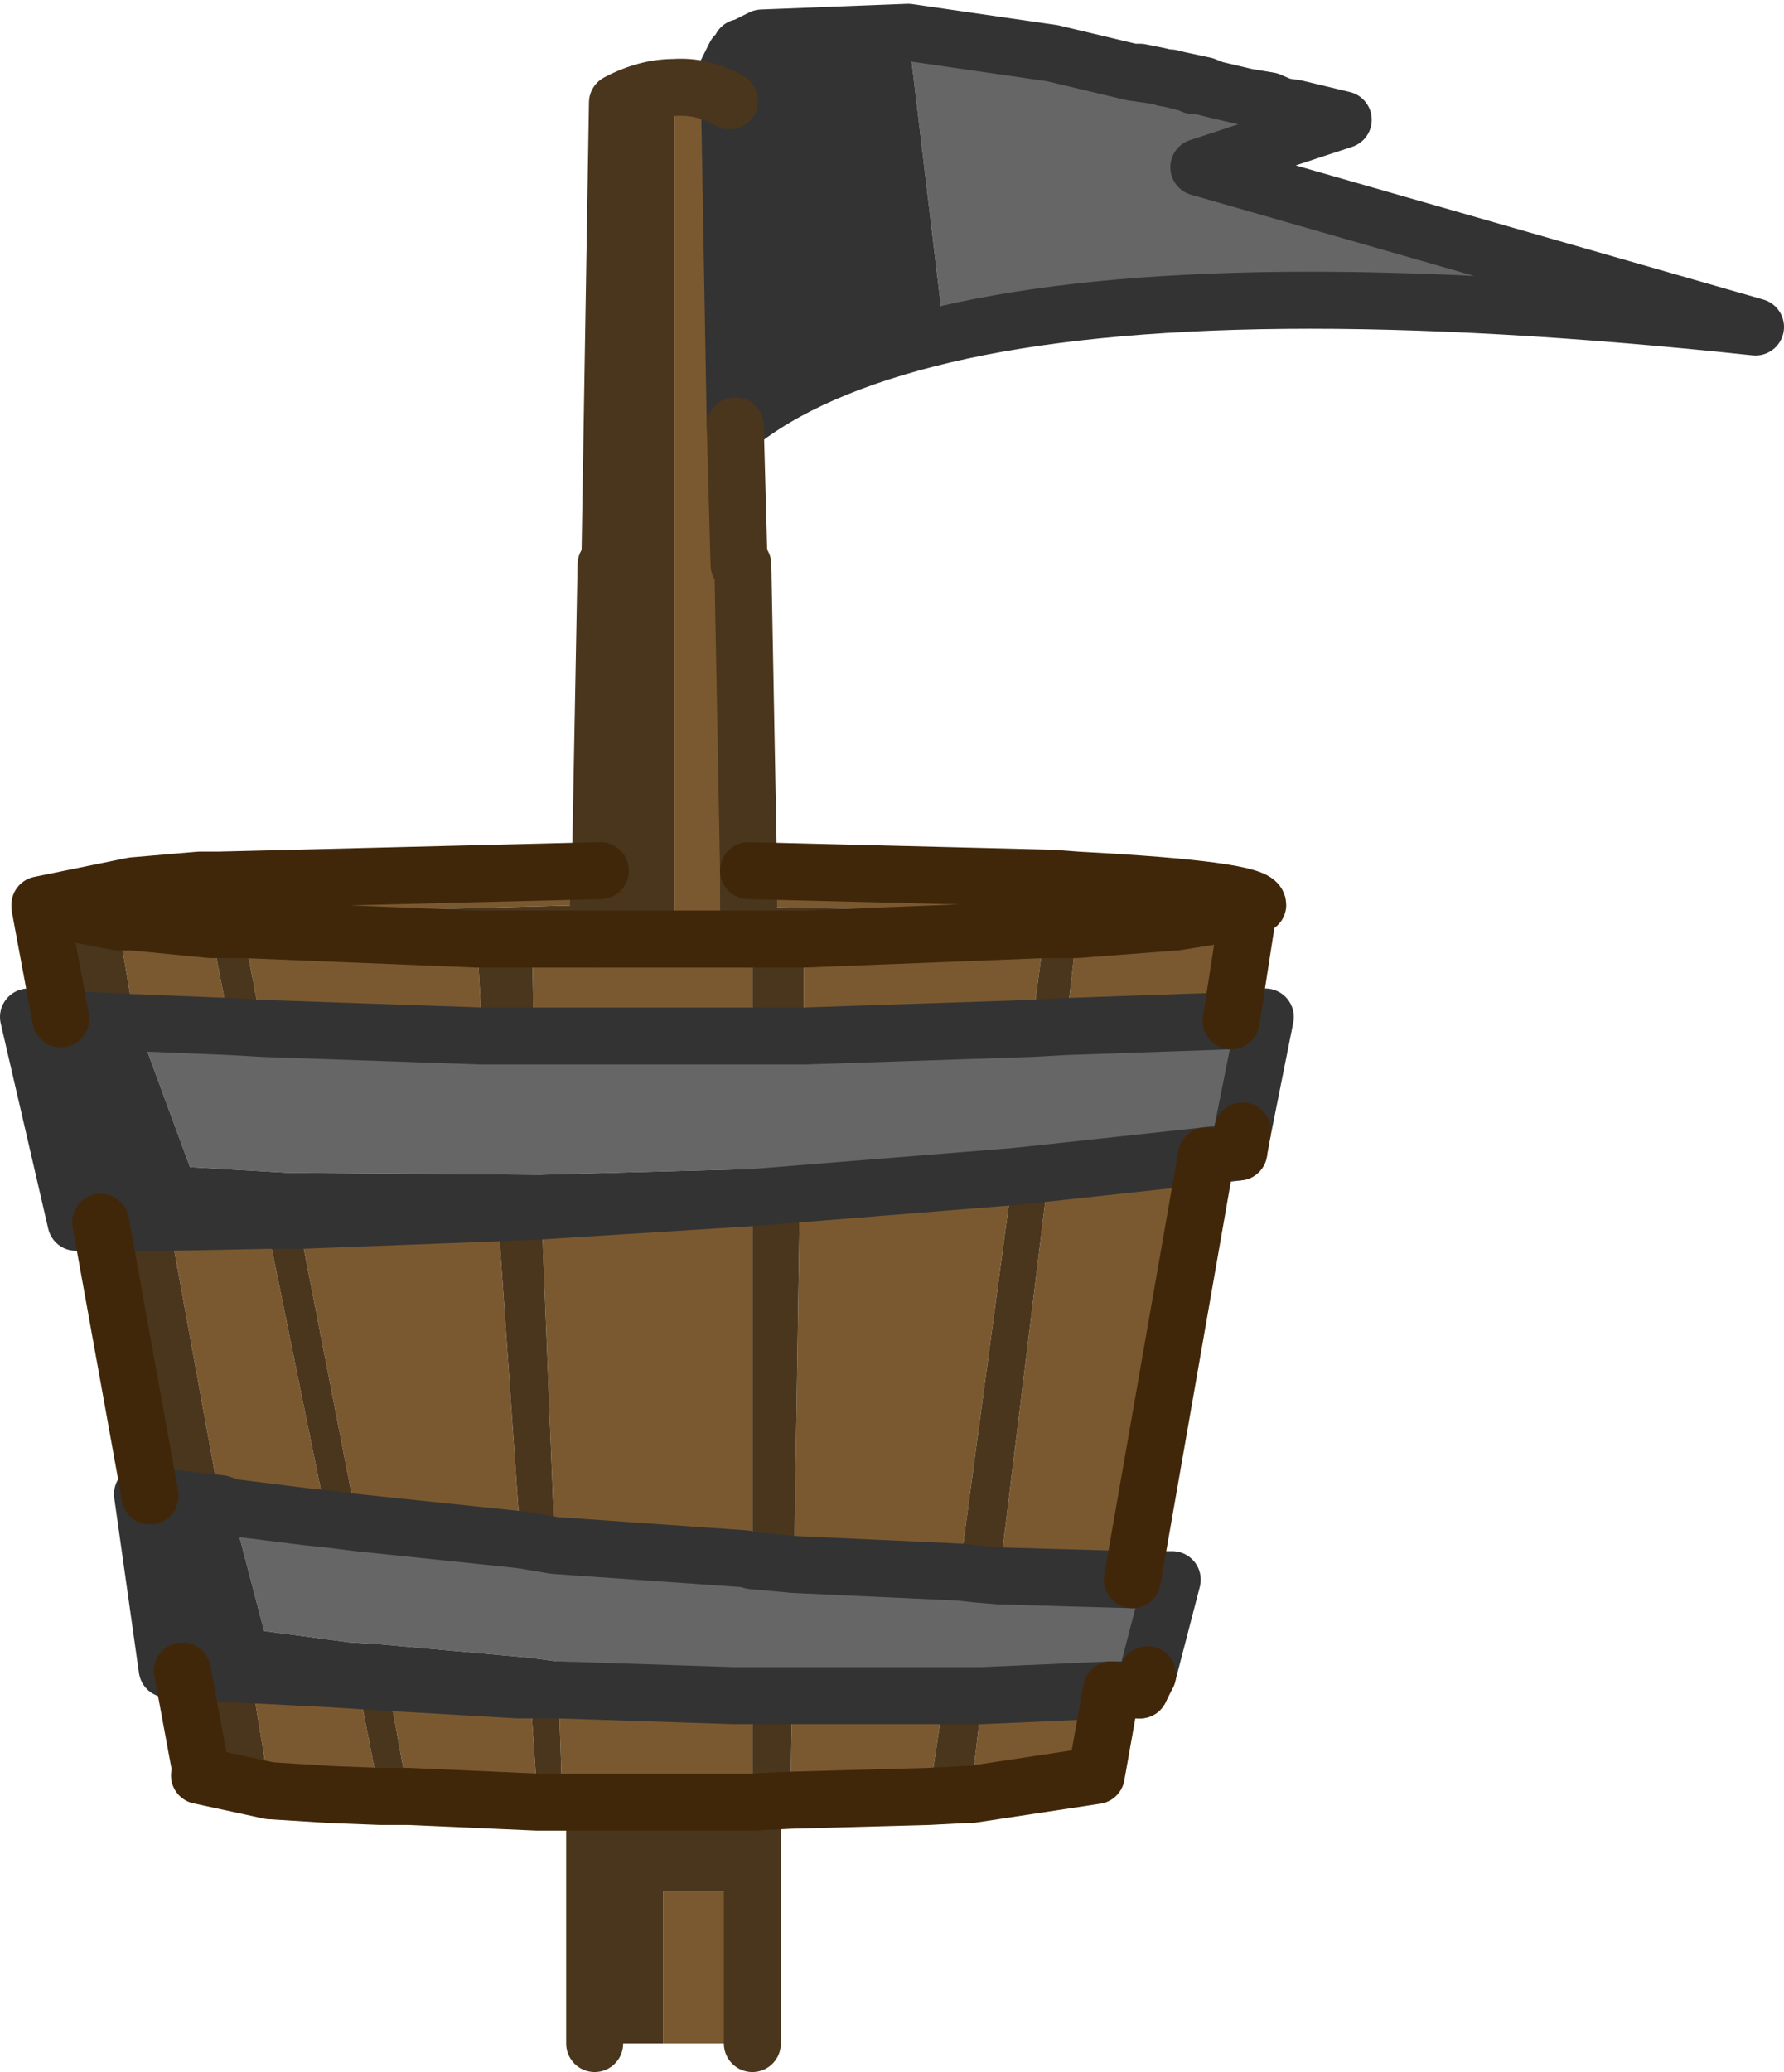
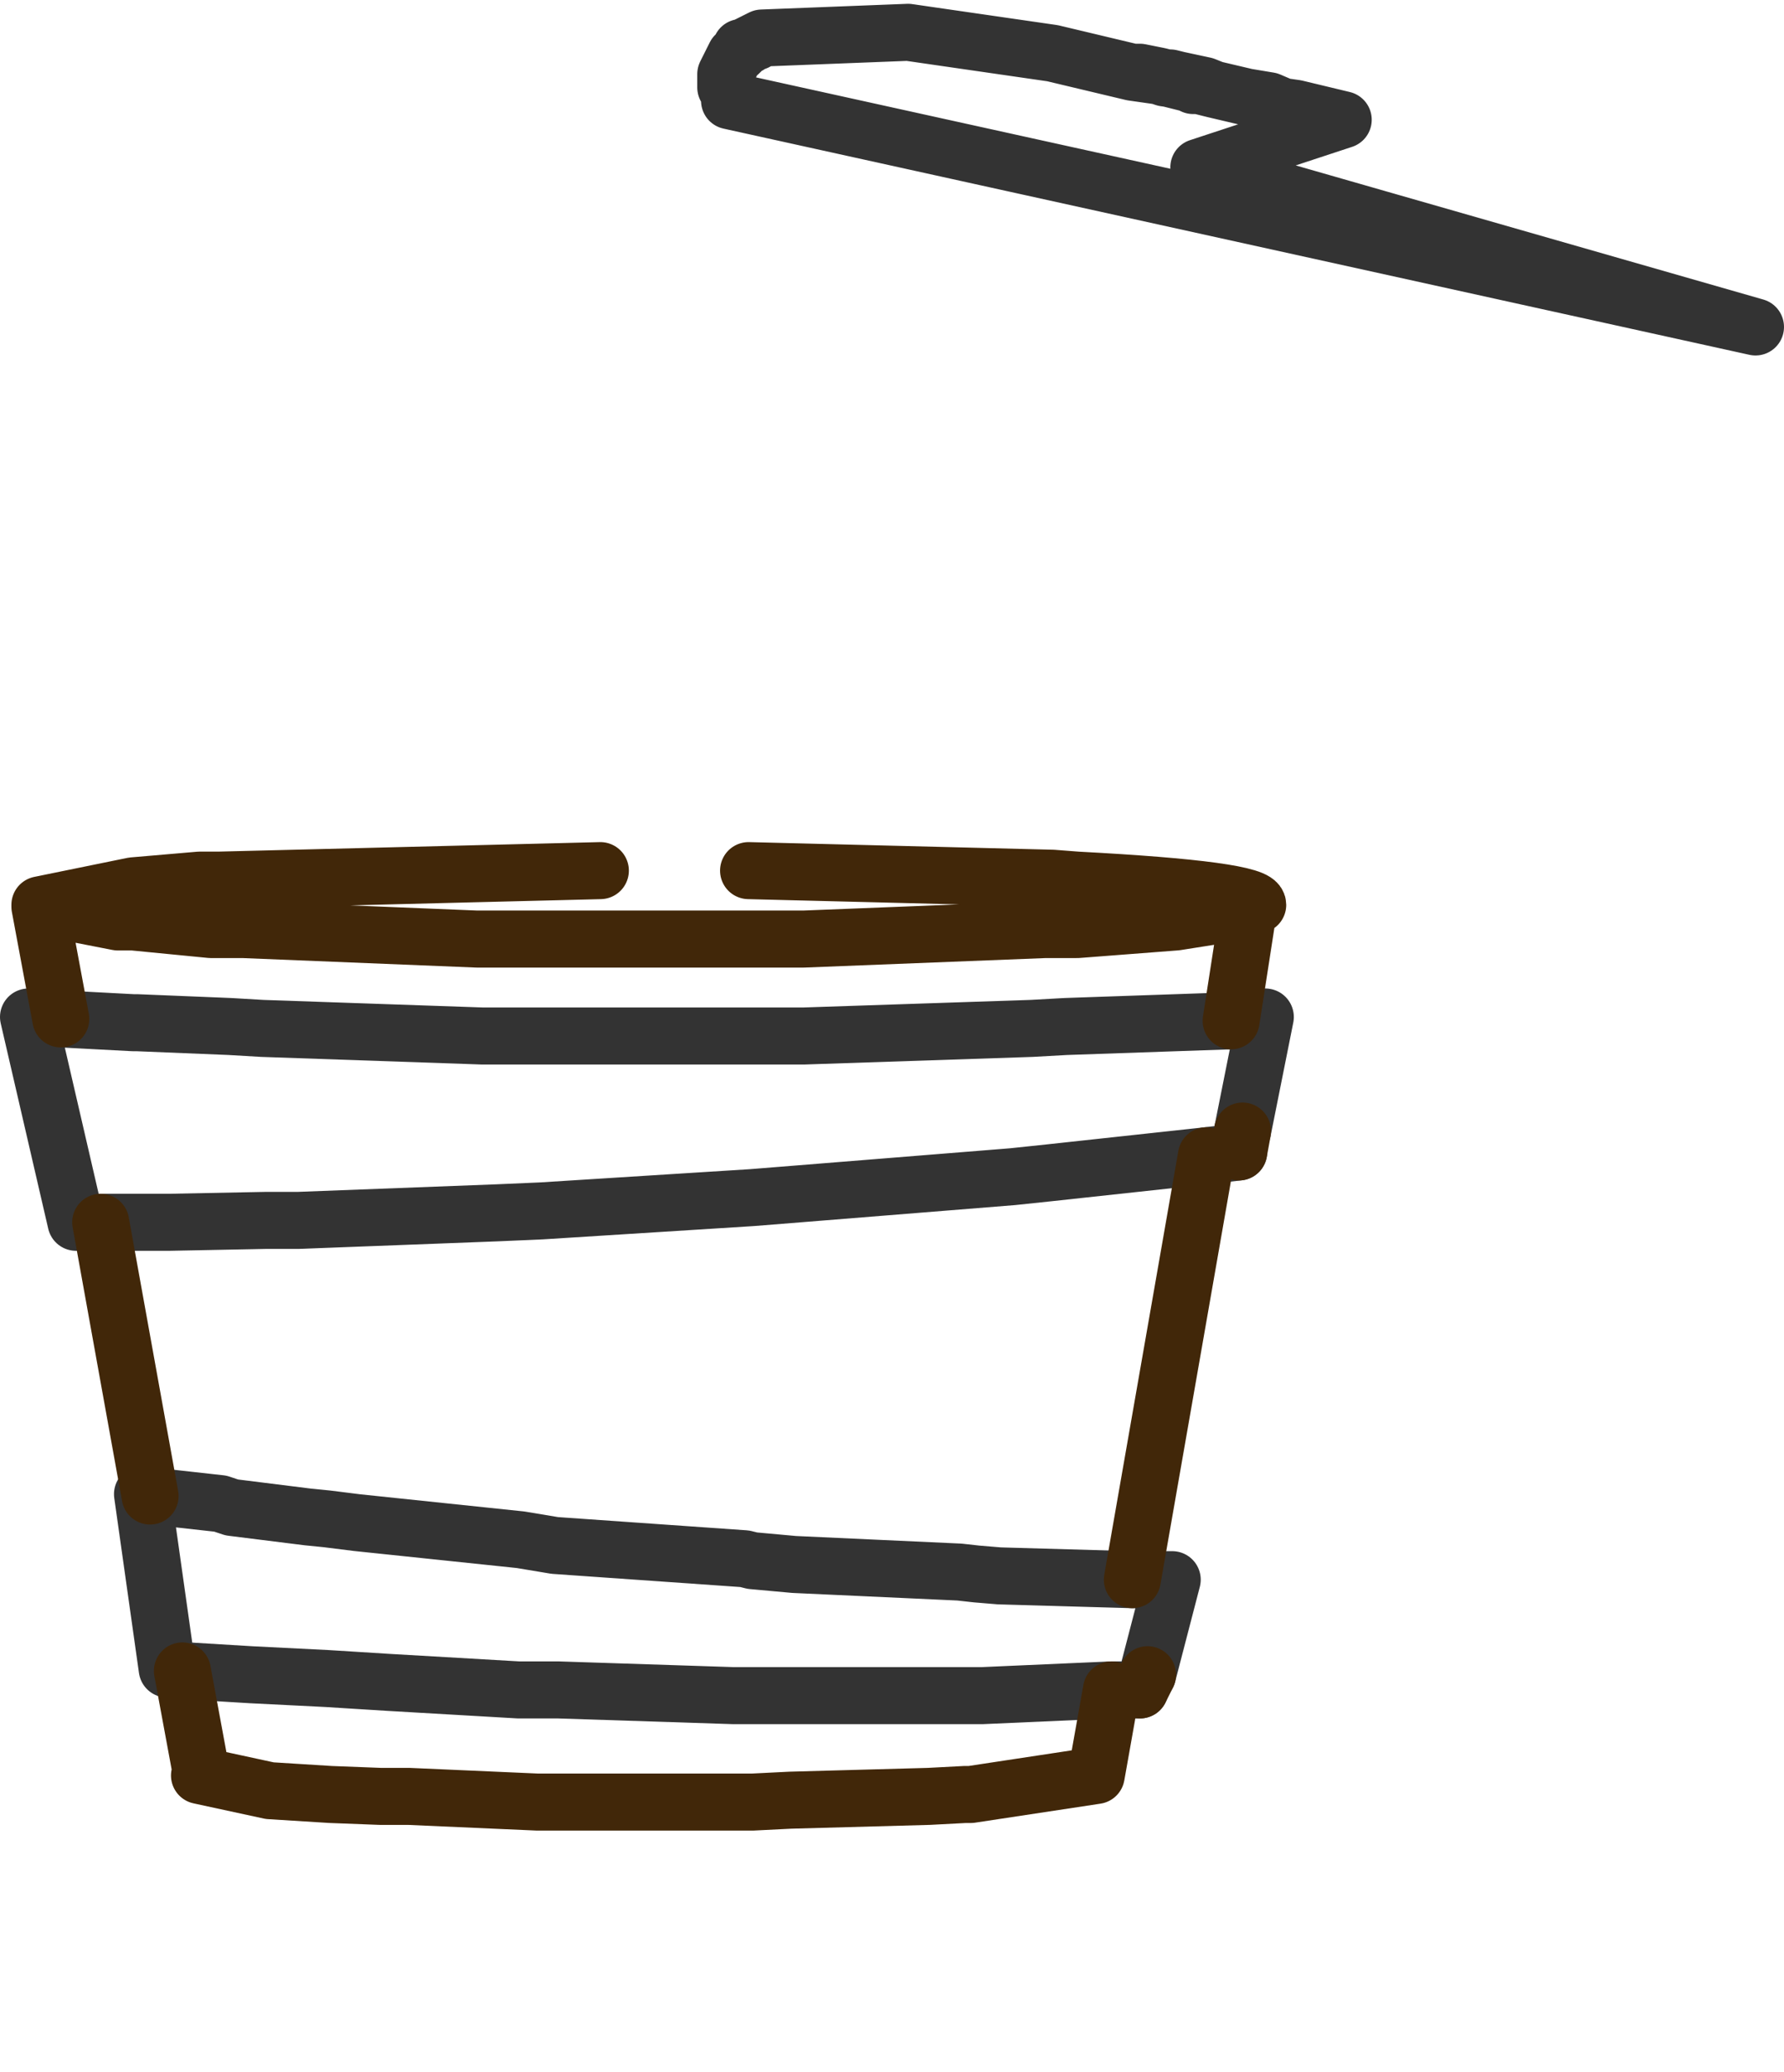
<svg xmlns="http://www.w3.org/2000/svg" height="54.5px" width="46.95px">
  <g transform="matrix(1.0, 0.0, 0.0, 1.0, 23.25, 27.15)">
-     <path d="M0.65 -26.3 L4.45 -25.75 6.55 -25.25 7.25 -25.15 8.05 -24.95 8.15 -24.9 8.3 -24.9 8.7 -24.8 9.55 -24.6 10.15 -24.5 10.5 -24.35 10.85 -24.3 12.1 -24.0 8.3 -22.75 22.95 -18.55 Q8.85 -20.05 1.6 -18.35 L0.65 -26.3 M9.15 -0.3 L10.05 -0.4 9.45 2.6 4.4 3.1 -2.15 3.55 -3.5 3.6 -9.05 3.75 -15.65 3.7 -18.25 3.55 -19.65 -0.25 -17.2 -0.15 -16.35 -0.1 -10.55 0.1 -9.2 0.1 -3.5 0.1 -3.45 0.1 -2.1 0.1 3.9 -0.1 4.8 -0.15 9.15 -0.3 M6.55 14.4 L6.85 14.4 7.6 14.4 6.95 16.9 6.1 16.9 2.7 16.9 1.6 16.9 -2.35 16.9 -3.45 16.8 -8.6 16.55 -9.35 16.45 -13.25 16.1 -14.05 16.05 -16.3 15.75 -17.15 12.5 -15.15 12.75 -14.65 12.8 -13.85 12.9 -9.55 13.35 -8.65 13.5 -3.65 13.85 -3.45 13.9 -2.35 14.0 2.0 14.2 2.45 14.25 3.05 14.3 6.55 14.4" fill="#666666" fill-rule="evenodd" stroke="none" />
-     <path d="M1.6 -18.35 Q-2.0 -17.5 -3.9 -15.95 L-4.05 -24.5 -4.05 -24.55 -4.05 -24.65 -4.05 -24.7 -4.15 -25.1 -4.15 -25.2 -3.9 -25.7 -3.8 -25.75 -3.75 -25.8 -3.75 -25.9 -3.7 -25.9 -3.75 -25.8 -3.7 -25.9 -3.65 -25.9 -3.6 -25.95 -3.55 -25.95 -3.5 -26.0 -3.35 -26.05 -3.2 -26.15 0.65 -26.3 1.6 -18.35 M9.45 2.6 L9.35 3.15 8.5 3.25 4.35 3.7 3.4 3.8 -2.2 4.25 -3.45 4.35 -9.0 4.7 -10.15 4.75 -15.4 4.95 -16.25 4.95 -18.8 5.0 -19.75 5.0 -20.6 5.0 -21.25 5.0 -22.5 -0.4 -21.65 -0.35 -19.75 -0.25 -19.7 -0.25 -19.65 -0.25 -18.25 3.55 -15.65 3.7 -9.05 3.75 -3.5 3.6 -2.15 3.55 4.4 3.1 9.45 2.6 M6.95 16.9 L6.75 17.3 6.05 17.3 6.0 17.3 2.6 17.45 1.8 17.45 1.6 17.45 -2.4 17.45 -3.45 17.45 -3.95 17.45 -8.55 17.3 -9.3 17.3 -9.6 17.3 -13.05 17.1 -13.85 17.05 -14.65 17.0 -16.65 16.9 -18.3 16.8 -18.45 16.8 -18.85 16.75 -19.5 12.15 -19.3 12.2 -18.8 12.25 -17.45 12.4 -17.15 12.5 -16.3 15.75 -14.05 16.05 -13.25 16.1 -9.35 16.45 -8.6 16.55 -3.45 16.8 -2.35 16.9 1.6 16.9 2.7 16.9 6.1 16.9 6.95 16.9" fill="#333333" fill-rule="evenodd" stroke="none" />
-     <path d="M-3.9 -15.95 L-3.8 -12.3 -3.7 -12.3 -3.55 -4.25 4.45 -4.05 5.1 -4.0 Q9.85 -3.75 9.85 -3.35 L9.6 -3.2 9.15 -0.3 4.8 -0.15 5.1 -2.7 7.7 -2.9 5.1 -3.1 4.45 -3.15 -3.55 -3.3 -3.5 -2.45 -3.45 -2.45 -3.45 0.1 -3.5 0.1 -9.2 0.1 -9.25 -2.45 -7.5 -2.45 -6.15 -2.45 -5.5 -2.45 -3.5 -2.45 -5.5 -2.45 -5.5 -24.85 Q-4.75 -24.9 -4.05 -24.5 L-3.9 -15.95 M8.5 3.25 L6.55 14.4 3.05 14.3 4.35 3.7 8.5 3.25 M6.0 17.3 L5.6 19.55 2.3 20.05 2.6 17.45 6.0 17.3 M1.2 20.1 L-2.45 20.2 -2.4 17.45 1.6 17.45 1.2 20.1 M-3.45 22.6 L-3.45 26.6 -5.8 26.6 -5.8 22.6 -3.45 22.6 M-7.6 20.25 L-8.45 20.25 -8.55 17.3 -3.95 17.45 -3.45 17.45 -3.45 20.25 -5.8 20.25 -6.15 20.25 -7.6 20.25 M-9.1 20.25 L-12.5 20.1 -13.05 17.1 -9.6 17.3 -9.3 17.3 -9.1 20.25 M-13.25 20.1 L-14.55 20.05 -16.15 19.95 -16.65 16.9 -14.65 17.0 -13.85 17.05 -13.25 20.1 M-22.2 -3.3 L-22.2 -3.35 -19.75 -3.85 -18.0 -4.0 -17.5 -4.0 -7.45 -4.25 -7.5 -3.35 -17.5 -3.1 -18.0 -3.05 -19.75 -2.95 -20.05 -2.9 -19.75 -2.9 -17.7 -2.7 -17.2 -0.15 -19.65 -0.25 -19.7 -0.25 -20.15 -2.9 -20.05 -2.9 -20.15 -2.9 -22.2 -3.3 M4.25 -2.7 L3.9 -0.1 -2.1 0.1 -2.1 -2.45 4.25 -2.7 M7.7 -2.9 L9.6 -3.2 7.7 -2.9 M-16.35 -0.1 L-16.85 -2.7 -10.7 -2.45 -10.55 0.1 -16.35 -0.1 M-3.55 -3.3 L-3.55 -4.25 -3.55 -3.3 M-9.0 4.7 L-3.45 4.35 -3.45 13.9 -3.65 13.85 -8.65 13.5 -9.0 4.7 M-2.2 4.25 L3.4 3.8 2.0 14.2 -2.35 14.0 -2.2 4.25 M-17.45 12.4 L-18.8 5.0 -16.25 4.95 -14.65 12.8 -15.15 12.75 -17.15 12.5 -17.45 12.4 M-13.85 12.9 L-15.4 4.95 -10.15 4.75 -9.55 13.35 -13.85 12.9" fill="#7b5930" fill-rule="evenodd" stroke="none" />
-     <path d="M2.3 20.05 L2.15 20.05 1.2 20.1 1.6 17.45 1.8 17.45 2.6 17.45 2.3 20.05 M-2.45 20.2 L-3.45 20.25 -3.45 22.6 -5.8 22.6 -5.8 26.6 -7.6 26.6 -7.6 20.25 -6.15 20.25 -5.8 20.25 -3.45 20.25 -3.45 17.45 -2.4 17.45 -2.45 20.2 M-8.45 20.25 L-9.1 20.25 -9.3 17.3 -8.55 17.3 -8.45 20.25 M-12.5 20.1 L-13.25 20.1 -13.85 17.05 -13.05 17.1 -12.5 20.1 M-16.15 19.95 L-18.0 19.55 -17.95 19.5 -18.45 16.8 -18.3 16.8 -16.65 16.9 -16.15 19.95 M-19.3 12.2 L-20.6 5.0 -19.75 5.0 -18.8 5.0 -17.45 12.4 -18.8 12.25 -19.3 12.2 M-21.65 -0.35 L-22.2 -3.3 -20.15 -2.9 -19.7 -0.25 -19.75 -0.25 -21.65 -0.35 M-7.45 -4.25 L-7.3 -12.3 -7.2 -12.3 -7.0 -24.45 Q-6.25 -24.85 -5.5 -24.85 L-5.5 -2.45 -6.15 -2.45 -7.5 -2.45 -9.25 -2.45 -9.2 0.1 -10.55 0.1 -10.7 -2.45 -16.85 -2.7 -16.35 -0.1 -17.2 -0.15 -17.7 -2.7 -19.75 -2.9 -20.05 -2.9 -19.75 -2.95 -18.0 -3.05 -17.5 -3.1 -7.5 -3.35 -7.45 -4.25 M3.9 -0.1 L4.25 -2.7 5.1 -2.7 4.25 -2.7 -2.1 -2.45 -2.1 0.1 -3.45 0.1 -3.45 -2.45 -3.5 -2.45 -3.55 -3.3 4.45 -3.15 5.1 -3.1 7.7 -2.9 5.1 -2.7 4.8 -0.15 3.9 -0.1 M-17.7 -2.7 L-17.5 -2.7 -16.85 -2.7 -17.5 -2.7 -17.7 -2.7 M-7.5 -3.35 L-7.5 -2.45 -7.5 -3.35 M-10.7 -2.45 L-9.25 -2.45 -10.7 -2.45 M-3.45 -2.45 L-2.1 -2.45 -3.45 -2.45 M-9.0 4.7 L-8.65 13.5 -9.55 13.35 -10.15 4.75 -9.0 4.7 M-3.45 13.9 L-3.45 4.35 -2.2 4.25 -2.35 14.0 -3.45 13.9 M3.4 3.8 L4.35 3.7 3.05 14.3 2.45 14.25 2.0 14.2 3.4 3.8 M-16.25 4.95 L-15.4 4.95 -13.85 12.9 -14.65 12.8 -16.25 4.95" fill="#4a361c" fill-rule="evenodd" stroke="none" />
-     <path d="M0.65 -26.3 L4.45 -25.75 6.55 -25.25 6.75 -25.25 7.25 -25.15 7.4 -25.1 7.55 -25.1 7.75 -25.05 8.45 -24.9 8.7 -24.8 9.55 -24.6 10.15 -24.5 10.5 -24.35 10.85 -24.3 12.1 -24.0 8.3 -22.75 22.95 -18.55 Q8.85 -20.05 1.6 -18.35 -2.0 -17.5 -3.9 -15.95 L-4.05 -24.5 -4.05 -24.55 -4.05 -24.65 -4.05 -24.7 -4.1 -24.8 -4.15 -24.85 -4.15 -24.9 -4.15 -25.0 -4.15 -25.1 -4.15 -25.2 -3.9 -25.7 -3.8 -25.75 -3.75 -25.8 -3.75 -25.9 -3.7 -25.9 -3.6 -25.95 -3.5 -26.0 -3.2 -26.15 0.65 -26.3 M9.15 -0.3 L10.05 -0.4 9.45 2.6 M9.35 3.15 L8.5 3.25 4.35 3.7 3.4 3.8 -2.2 4.25 -3.45 4.35 -9.0 4.7 -10.15 4.75 -15.4 4.95 -16.25 4.95 -18.8 5.0 -19.75 5.0 -20.6 5.0 -21.25 5.0 -22.5 -0.4 -21.65 -0.35 -19.75 -0.25 -19.7 -0.25 -19.65 -0.25 -17.2 -0.15 -16.35 -0.1 -10.55 0.1 -9.2 0.1 -3.5 0.1 -3.45 0.1 -2.1 0.1 3.9 -0.1 4.8 -0.15 9.15 -0.3 M6.55 14.4 L6.85 14.4 7.6 14.4 6.95 16.9 M6.75 17.3 L6.05 17.3 6.0 17.3 2.6 17.45 1.8 17.45 1.6 17.45 -2.4 17.45 -3.45 17.45 -3.95 17.45 -8.55 17.3 -9.3 17.3 -9.6 17.3 -13.05 17.1 -13.85 17.05 -14.65 17.0 -16.65 16.9 -18.3 16.8 -18.45 16.8 -18.85 16.75 -19.5 12.15 -19.3 12.2 -18.8 12.25 -17.45 12.4 -17.15 12.5 -15.15 12.75 -14.65 12.8 -13.85 12.9 -9.55 13.35 -8.65 13.5 -3.65 13.85 -3.45 13.9 -2.35 14.0 2.0 14.2 2.45 14.25 3.05 14.3 6.55 14.4 M6.55 -25.25 L7.25 -25.15 8.05 -24.95 7.75 -25.05 7.4 -25.1 M8.05 -24.95 L8.15 -24.9 8.3 -24.9 8.45 -24.9 M8.3 -24.9 L8.7 -24.8 M-3.5 -26.0 L-3.35 -26.05 -3.2 -26.15 M-3.6 -25.95 L-3.55 -25.95 -3.5 -26.0 M-3.75 -25.8 L-3.7 -25.9 -3.65 -25.9 -3.6 -25.95 M-4.05 -24.7 L-4.15 -25.1" fill="none" stroke="#333333" stroke-linecap="round" stroke-linejoin="round" stroke-width="1.5" />
-     <path d="M-3.9 -15.95 L-3.8 -12.3 M-3.7 -12.3 L-3.55 -4.25 -3.55 -3.3 -3.5 -2.45 M-3.45 20.25 L-3.45 22.6 -3.45 26.6 M-7.6 26.6 L-7.6 20.25 M-7.45 -4.25 L-7.3 -12.3 M-7.2 -12.3 L-7.0 -24.45 Q-6.25 -24.85 -5.5 -24.85 -4.75 -24.9 -4.05 -24.5 M-7.5 -3.35 L-7.45 -4.25 M-7.5 -2.45 L-7.5 -3.35" fill="none" stroke="#4a361c" stroke-linecap="round" stroke-linejoin="round" stroke-width="1.5" />
+     <path d="M0.65 -26.3 L4.45 -25.75 6.55 -25.25 6.75 -25.25 7.25 -25.15 7.4 -25.1 7.55 -25.1 7.75 -25.05 8.45 -24.9 8.7 -24.8 9.55 -24.6 10.15 -24.5 10.5 -24.35 10.85 -24.3 12.1 -24.0 8.3 -22.75 22.95 -18.55 L-4.05 -24.5 -4.05 -24.55 -4.05 -24.65 -4.05 -24.7 -4.1 -24.8 -4.15 -24.85 -4.15 -24.9 -4.15 -25.0 -4.15 -25.1 -4.15 -25.2 -3.9 -25.7 -3.8 -25.75 -3.75 -25.8 -3.75 -25.9 -3.7 -25.9 -3.6 -25.95 -3.5 -26.0 -3.2 -26.15 0.65 -26.3 M9.15 -0.3 L10.05 -0.4 9.45 2.6 M9.35 3.15 L8.5 3.25 4.35 3.7 3.4 3.8 -2.2 4.25 -3.45 4.35 -9.0 4.7 -10.15 4.75 -15.4 4.95 -16.25 4.95 -18.8 5.0 -19.75 5.0 -20.6 5.0 -21.25 5.0 -22.5 -0.4 -21.65 -0.35 -19.75 -0.25 -19.7 -0.25 -19.65 -0.25 -17.2 -0.15 -16.35 -0.1 -10.55 0.1 -9.2 0.1 -3.5 0.1 -3.45 0.1 -2.1 0.1 3.9 -0.1 4.8 -0.15 9.15 -0.3 M6.55 14.4 L6.85 14.4 7.6 14.4 6.95 16.9 M6.75 17.3 L6.05 17.3 6.0 17.3 2.6 17.45 1.8 17.45 1.6 17.45 -2.4 17.45 -3.45 17.45 -3.95 17.45 -8.55 17.3 -9.3 17.3 -9.6 17.3 -13.05 17.1 -13.85 17.05 -14.65 17.0 -16.65 16.9 -18.3 16.8 -18.45 16.8 -18.85 16.75 -19.5 12.15 -19.3 12.2 -18.8 12.25 -17.45 12.4 -17.15 12.5 -15.15 12.75 -14.65 12.8 -13.85 12.9 -9.55 13.35 -8.65 13.5 -3.65 13.85 -3.45 13.9 -2.35 14.0 2.0 14.2 2.45 14.25 3.05 14.3 6.55 14.4 M6.55 -25.25 L7.25 -25.15 8.05 -24.95 7.75 -25.05 7.4 -25.1 M8.05 -24.95 L8.15 -24.9 8.3 -24.9 8.45 -24.9 M8.3 -24.9 L8.7 -24.8 M-3.5 -26.0 L-3.35 -26.05 -3.2 -26.15 M-3.6 -25.95 L-3.55 -25.95 -3.5 -26.0 M-3.75 -25.8 L-3.7 -25.9 -3.65 -25.9 -3.6 -25.95 M-4.05 -24.7 L-4.15 -25.1" fill="none" stroke="#333333" stroke-linecap="round" stroke-linejoin="round" stroke-width="1.5" />
    <path d="M-3.55 -4.25 L4.45 -4.05 5.1 -4.0 Q9.85 -3.75 9.85 -3.35 L9.6 -3.2 9.15 -0.3 M9.45 2.6 L9.35 3.15 M8.5 3.25 L6.55 14.4 M6.95 16.9 L6.75 17.3 M6.0 17.3 L5.6 19.55 2.3 20.05 2.15 20.05 1.2 20.1 -2.45 20.2 -3.45 20.25 -5.8 20.25 -6.15 20.25 -7.6 20.25 -8.45 20.25 -9.1 20.25 -12.5 20.1 -13.25 20.1 -14.55 20.05 -16.15 19.95 -18.0 19.55 -17.95 19.5 -18.45 16.8 M-19.3 12.2 L-20.6 5.0 M-21.65 -0.35 L-22.2 -3.3 -22.2 -3.35 -19.75 -3.85 -18.0 -4.0 -17.5 -4.0 -7.45 -4.25 M5.1 -2.7 L4.25 -2.7 -2.1 -2.45 -3.45 -2.45 -3.5 -2.45 -5.5 -2.45 -6.15 -2.45 -7.5 -2.45 -9.25 -2.45 -10.7 -2.45 -16.85 -2.7 -17.5 -2.7 -17.7 -2.7 -19.75 -2.9 -20.05 -2.9 -20.15 -2.9 -22.2 -3.3 M9.6 -3.2 L7.7 -2.9 5.1 -2.7" fill="none" stroke="#412709" stroke-linecap="round" stroke-linejoin="round" stroke-width="1.5" />
  </g>
</svg>